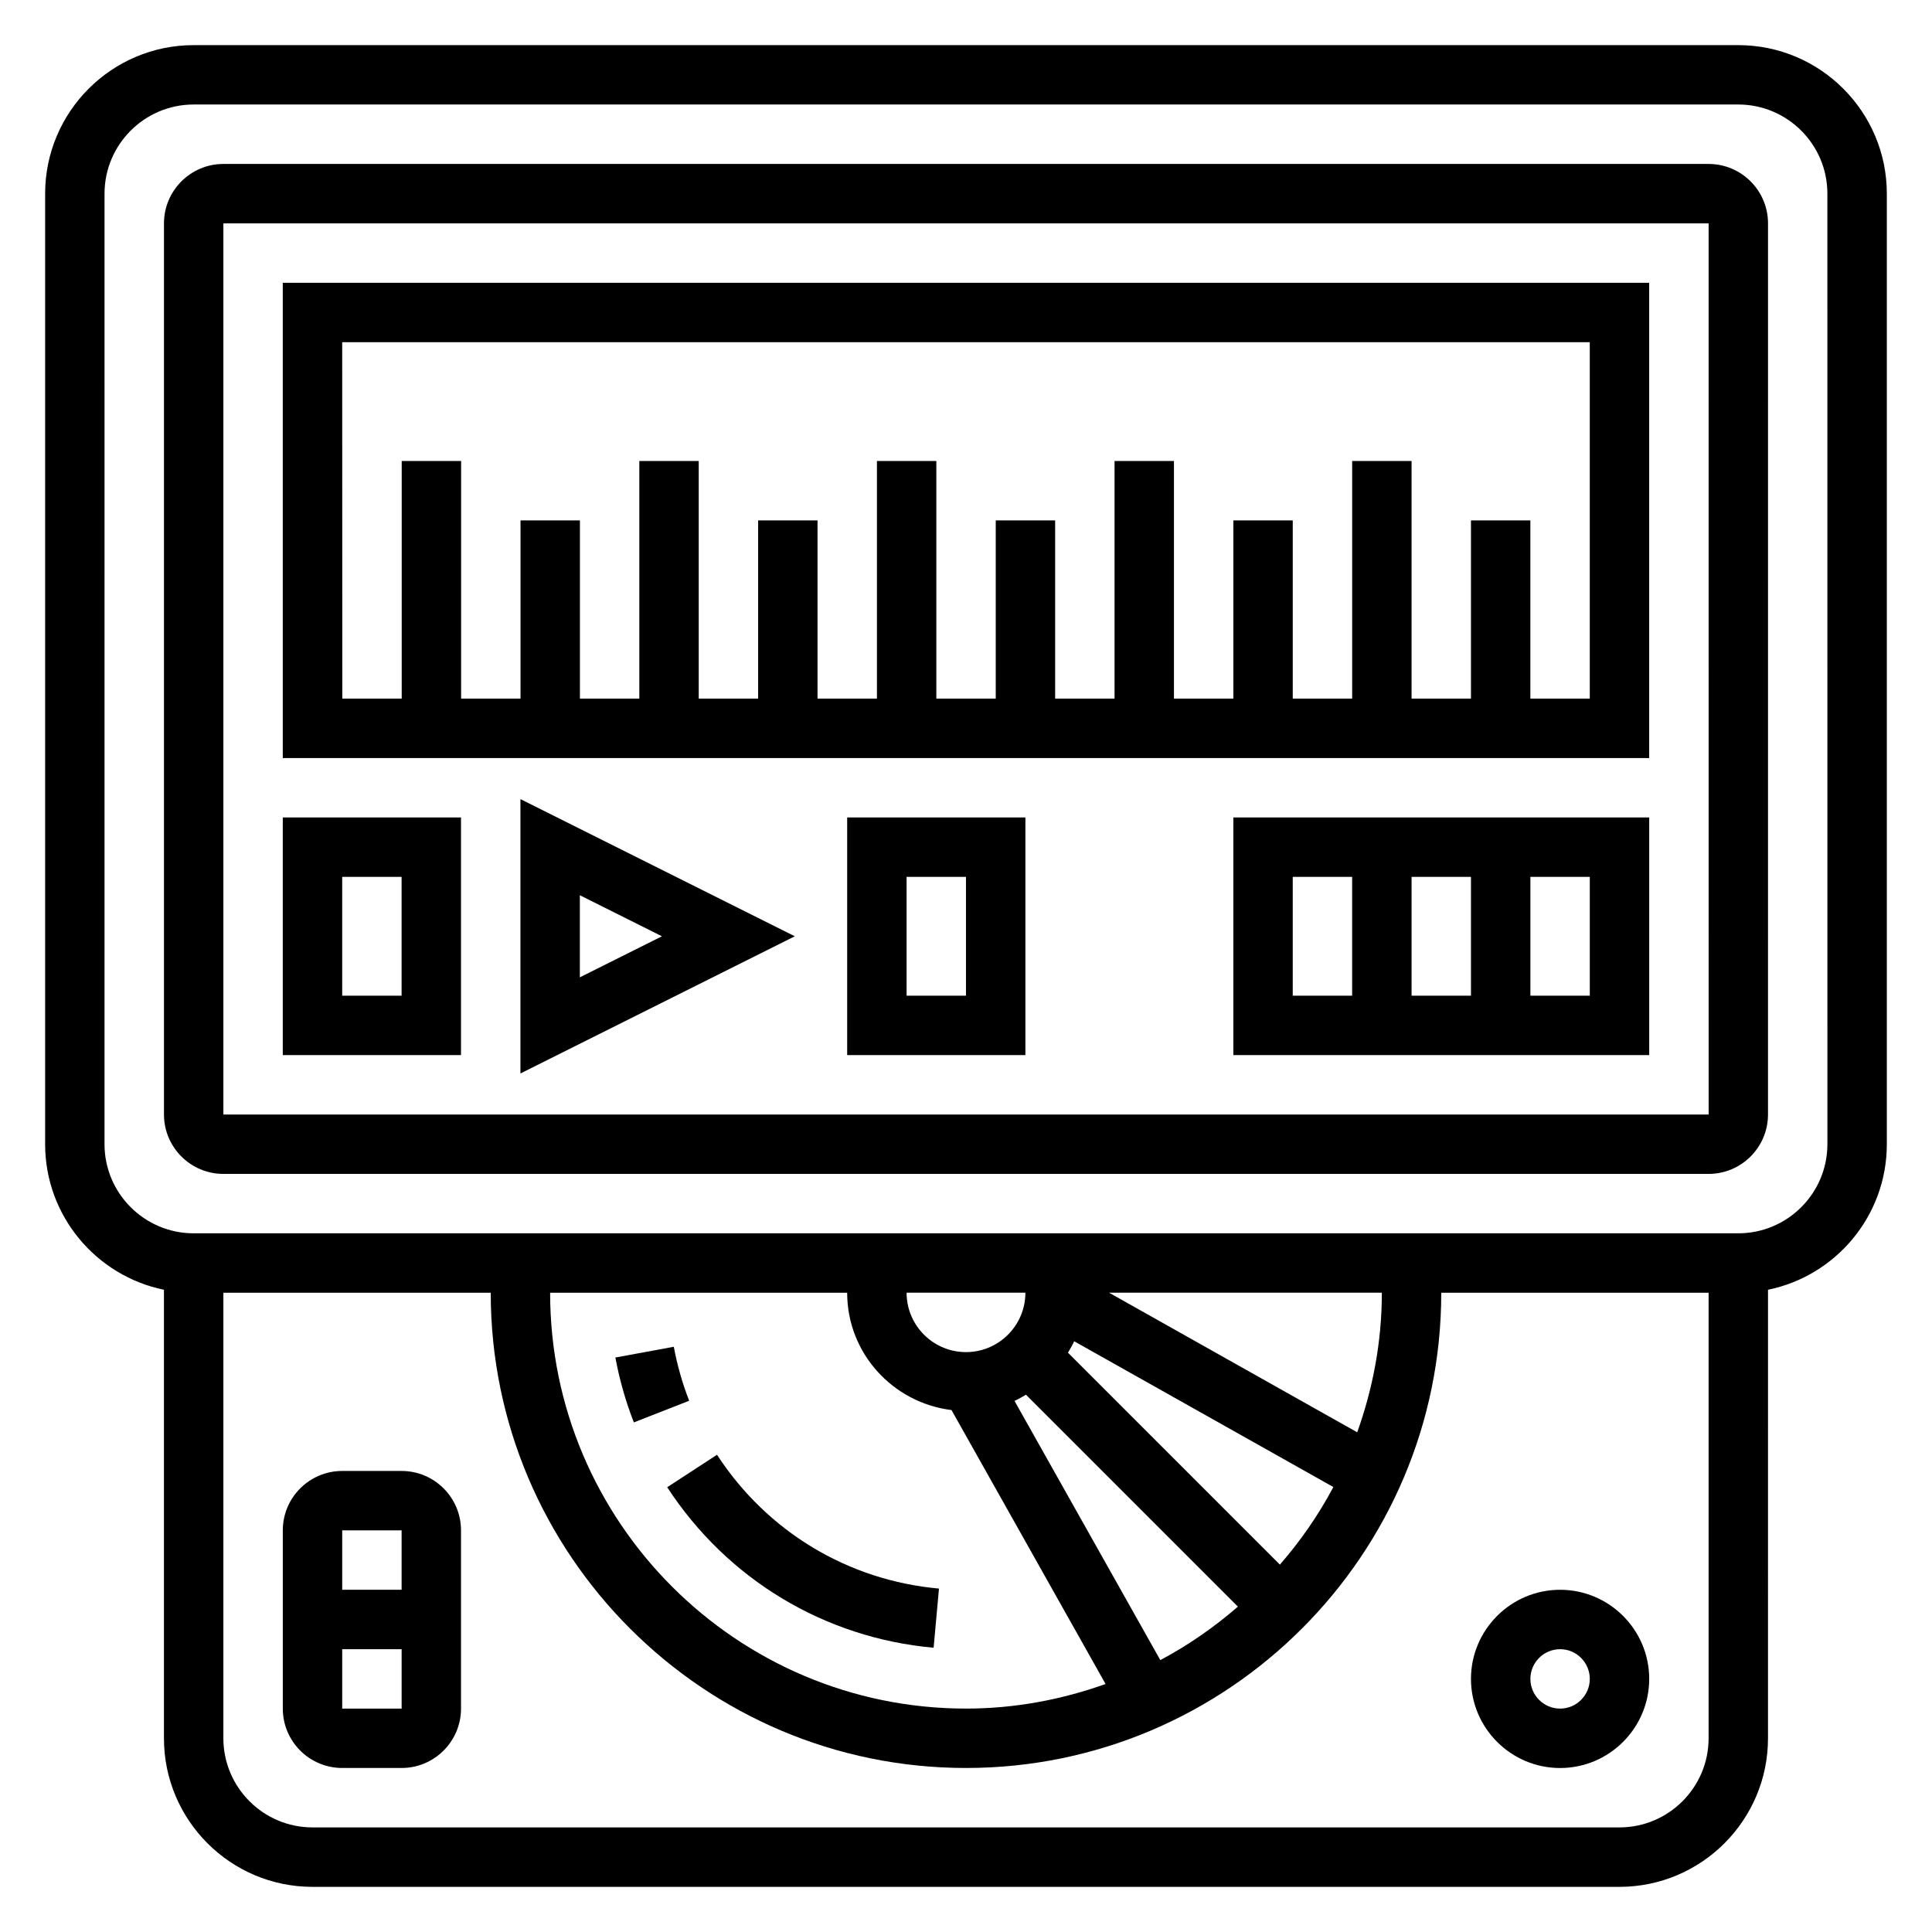
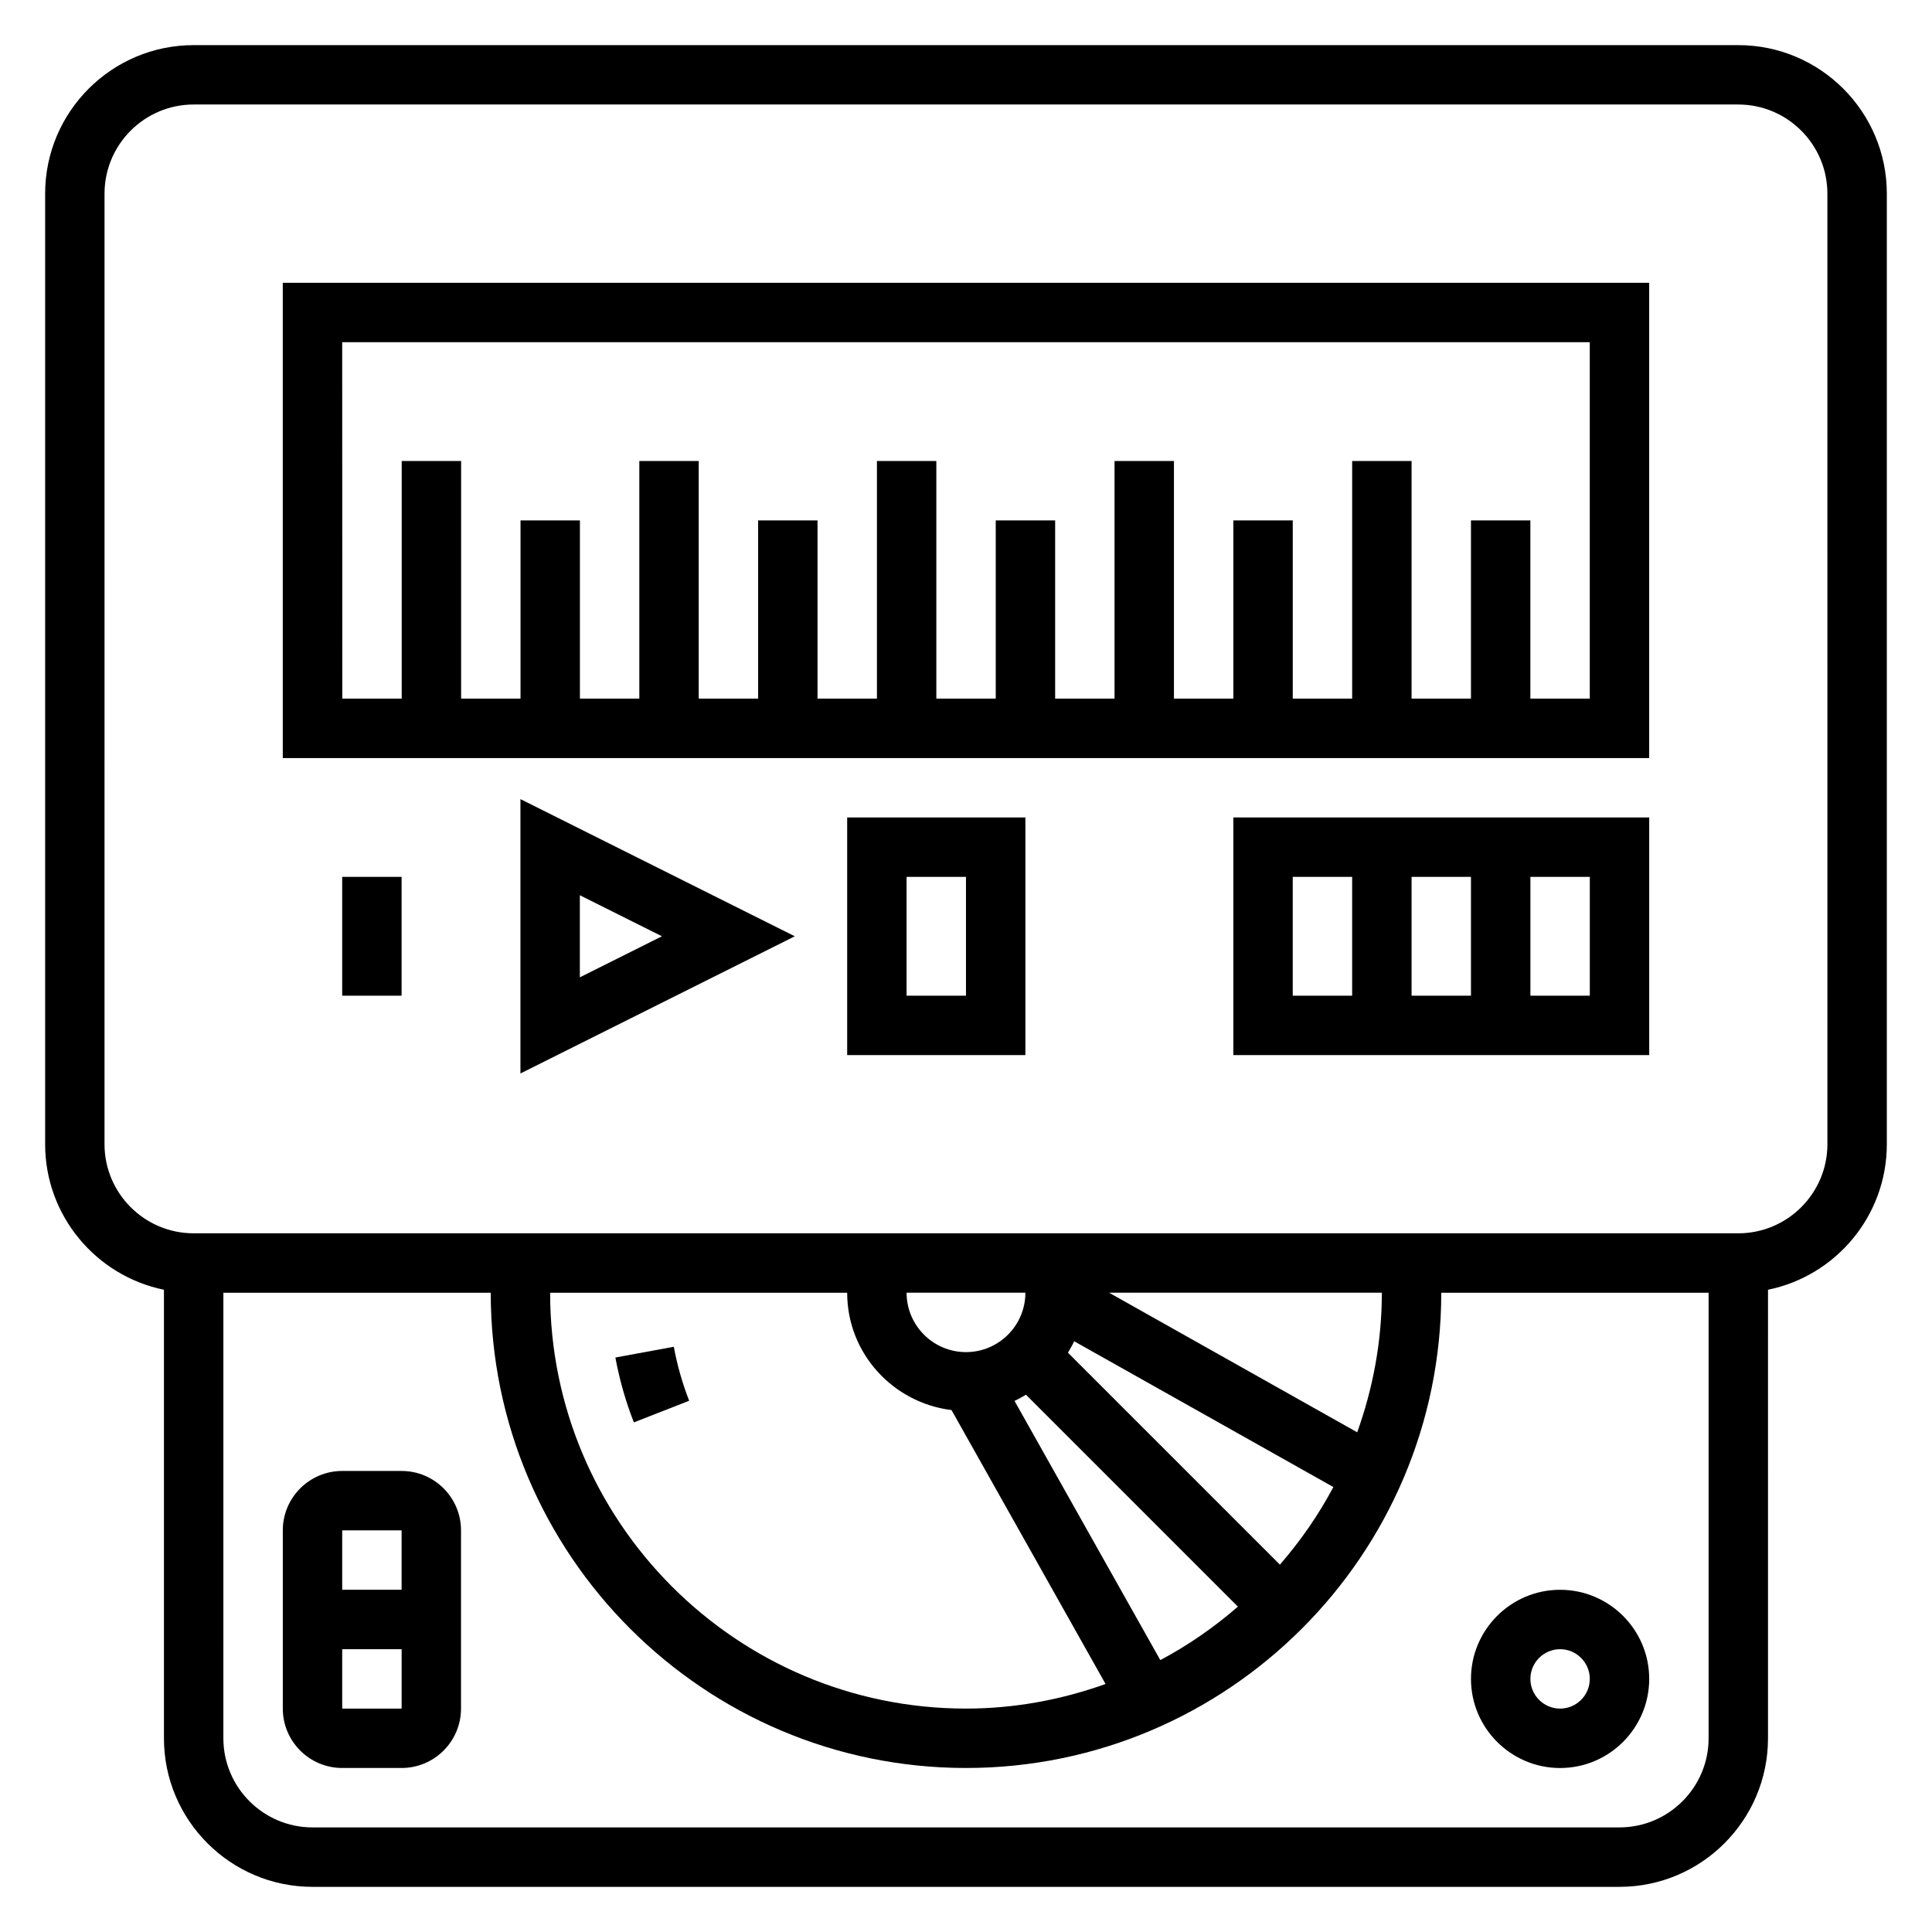
<svg xmlns="http://www.w3.org/2000/svg" fill="#000000" width="800px" height="800px" version="1.1" viewBox="144 144 512 512">
  <g>
    <path d="m604.67 155.96h-409.35c-21.703 0-39.359 17.656-39.359 39.359v251.91c0 19.004 13.547 34.906 31.488 38.566v118.88c0 21.703 17.656 39.359 39.359 39.359h346.37c21.703 0 39.359-17.656 39.359-39.359l0.004-118.88c17.941-3.66 31.488-19.555 31.488-38.566v-251.91c0-21.703-17.656-39.359-39.359-39.359zm-31.488 472.32h-346.37c-13.02 0-23.617-10.598-23.617-23.617l0.004-118.08h70.848c0 69.445 56.504 125.95 125.95 125.95 69.445 0 125.95-56.504 125.95-125.95h70.848v118.08c0 13.02-10.598 23.617-23.617 23.617zm-121.69-44.336-38.637-68.691c1.055-0.473 2.039-1.062 3.031-1.645l56.168 56.168c-6.281 5.453-13.152 10.238-20.562 14.168zm31.695-25.301-56.168-56.168c0.582-0.992 1.172-1.977 1.645-3.031l68.691 38.637c-3.93 7.406-8.715 14.281-14.168 20.562zm27.016-72.062c0 12.988-2.379 25.41-6.527 36.992l-65.762-36.992zm-94.465 0c0 8.684-7.062 15.742-15.742 15.742-8.684 0-15.742-7.062-15.742-15.742zm-19.578 31.102 40.824 72.59c-11.578 4.141-24 6.519-36.988 6.519-60.773 0-110.21-49.438-110.21-110.21h78.719c0 16.047 12.113 29.18 27.652 31.098zm232.12-70.461c0 13.02-10.598 23.617-23.617 23.617h-409.35c-13.02 0-23.617-10.598-23.617-23.617l0.004-251.91c0-13.02 10.598-23.617 23.617-23.617h409.34c13.02 0 23.617 10.598 23.617 23.617z" />
-     <path d="m596.8 187.45h-393.6c-8.684 0-15.746 7.062-15.746 15.746v236.16c0 8.684 7.062 15.742 15.742 15.742h393.6c8.684 0 15.742-7.062 15.742-15.742l0.004-236.16c0-8.684-7.062-15.746-15.742-15.746zm-393.6 251.91v-236.16h393.6l0.008 236.16z" />
    <path d="m218.94 344.89h362.11v-125.95h-362.11zm15.746-110.21h330.62v94.465h-15.742v-47.23h-15.742v47.23h-15.742v-62.977h-15.742v62.977h-15.742v-47.23h-15.742v47.23h-15.742v-62.977h-15.742v62.977h-15.742v-47.23h-15.742v47.23h-15.742v-62.977h-15.742v62.977h-15.742v-47.23h-15.742v47.23h-15.742v-62.977h-15.742v62.977h-15.742v-47.23h-15.742v47.23h-15.742v-62.977h-15.742v62.977h-15.742z" />
-     <path d="m218.94 423.61h47.23v-62.977h-47.23zm15.746-47.23h15.742v31.488h-15.742z" />
+     <path d="m218.94 423.61h47.23h-47.23zm15.746-47.23h15.742v31.488h-15.742z" />
    <path d="m368.51 423.61h47.23v-62.977h-47.23zm15.742-47.23h15.742v31.488h-15.742z" />
    <path d="m281.92 428.48 72.707-36.355-72.707-36.352zm15.746-47.234 21.758 10.879-21.758 10.879z" />
    <path d="m470.85 423.61h110.21v-62.977h-110.21zm47.23-15.742v-31.488h15.742v31.488zm47.234 0h-15.742v-31.488h15.742zm-78.723-31.488h15.742v31.488h-15.742z" />
    <path d="m557.44 565.31c-13.02 0-23.617 10.598-23.617 23.617 0 13.02 10.598 23.617 23.617 23.617s23.617-10.598 23.617-23.617c0-13.023-10.594-23.617-23.617-23.617zm0 31.488c-4.336 0-7.871-3.535-7.871-7.871 0-4.336 3.535-7.871 7.871-7.871s7.871 3.535 7.871 7.871c0.004 4.336-3.531 7.871-7.871 7.871z" />
    <path d="m250.43 533.82h-15.742c-8.684 0-15.742 7.062-15.742 15.742v47.23c0 8.684 7.062 15.742 15.742 15.742h15.742c8.684 0 15.742-7.062 15.742-15.742v-47.23c0.004-8.684-7.059-15.742-15.742-15.742zm0 15.742v15.742h-15.742v-15.742zm-15.742 47.234v-15.742h15.75v15.742z" />
    <path d="m311.98 520.95 14.656-5.738c-1.793-4.598-3.164-9.406-4.07-14.305l-15.484 2.852c1.09 5.879 2.734 11.664 4.898 17.191z" />
-     <path d="m391.42 580.67 1.418-15.68c-24.113-2.164-45.547-15.09-58.828-35.465l-13.195 8.605c15.934 24.426 41.668 39.934 70.605 42.539z" />
  </g>
</svg>